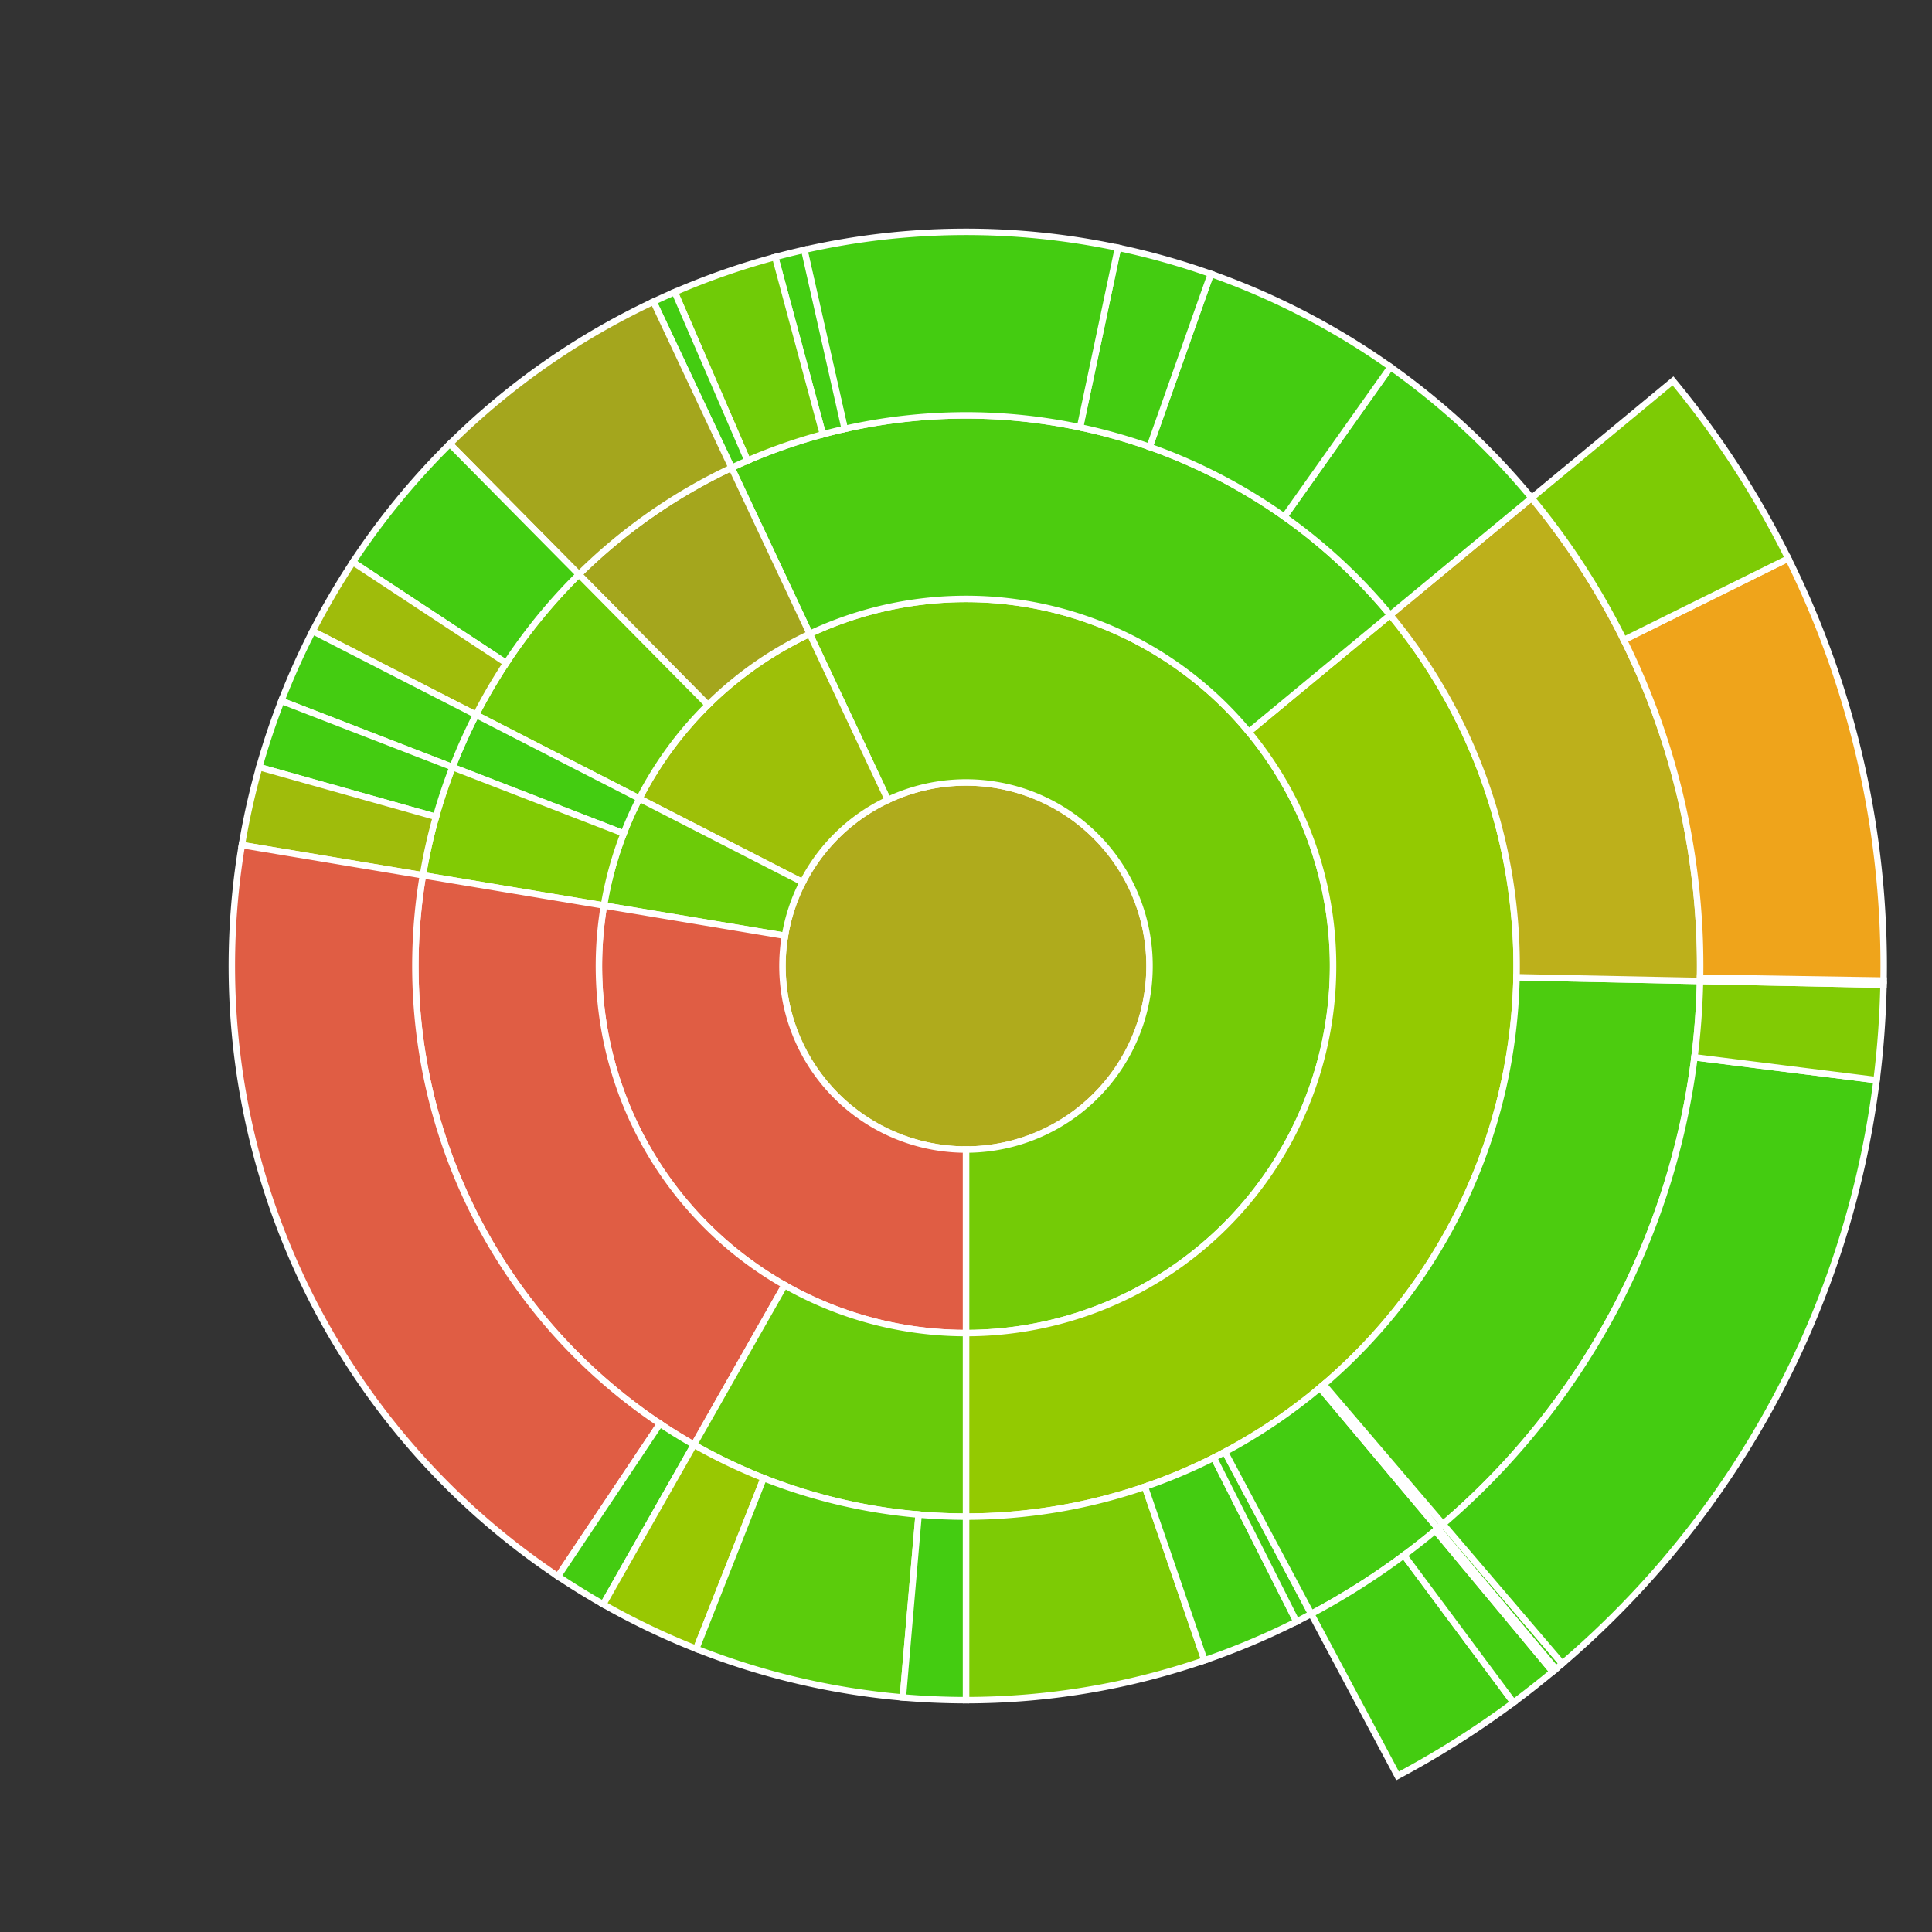
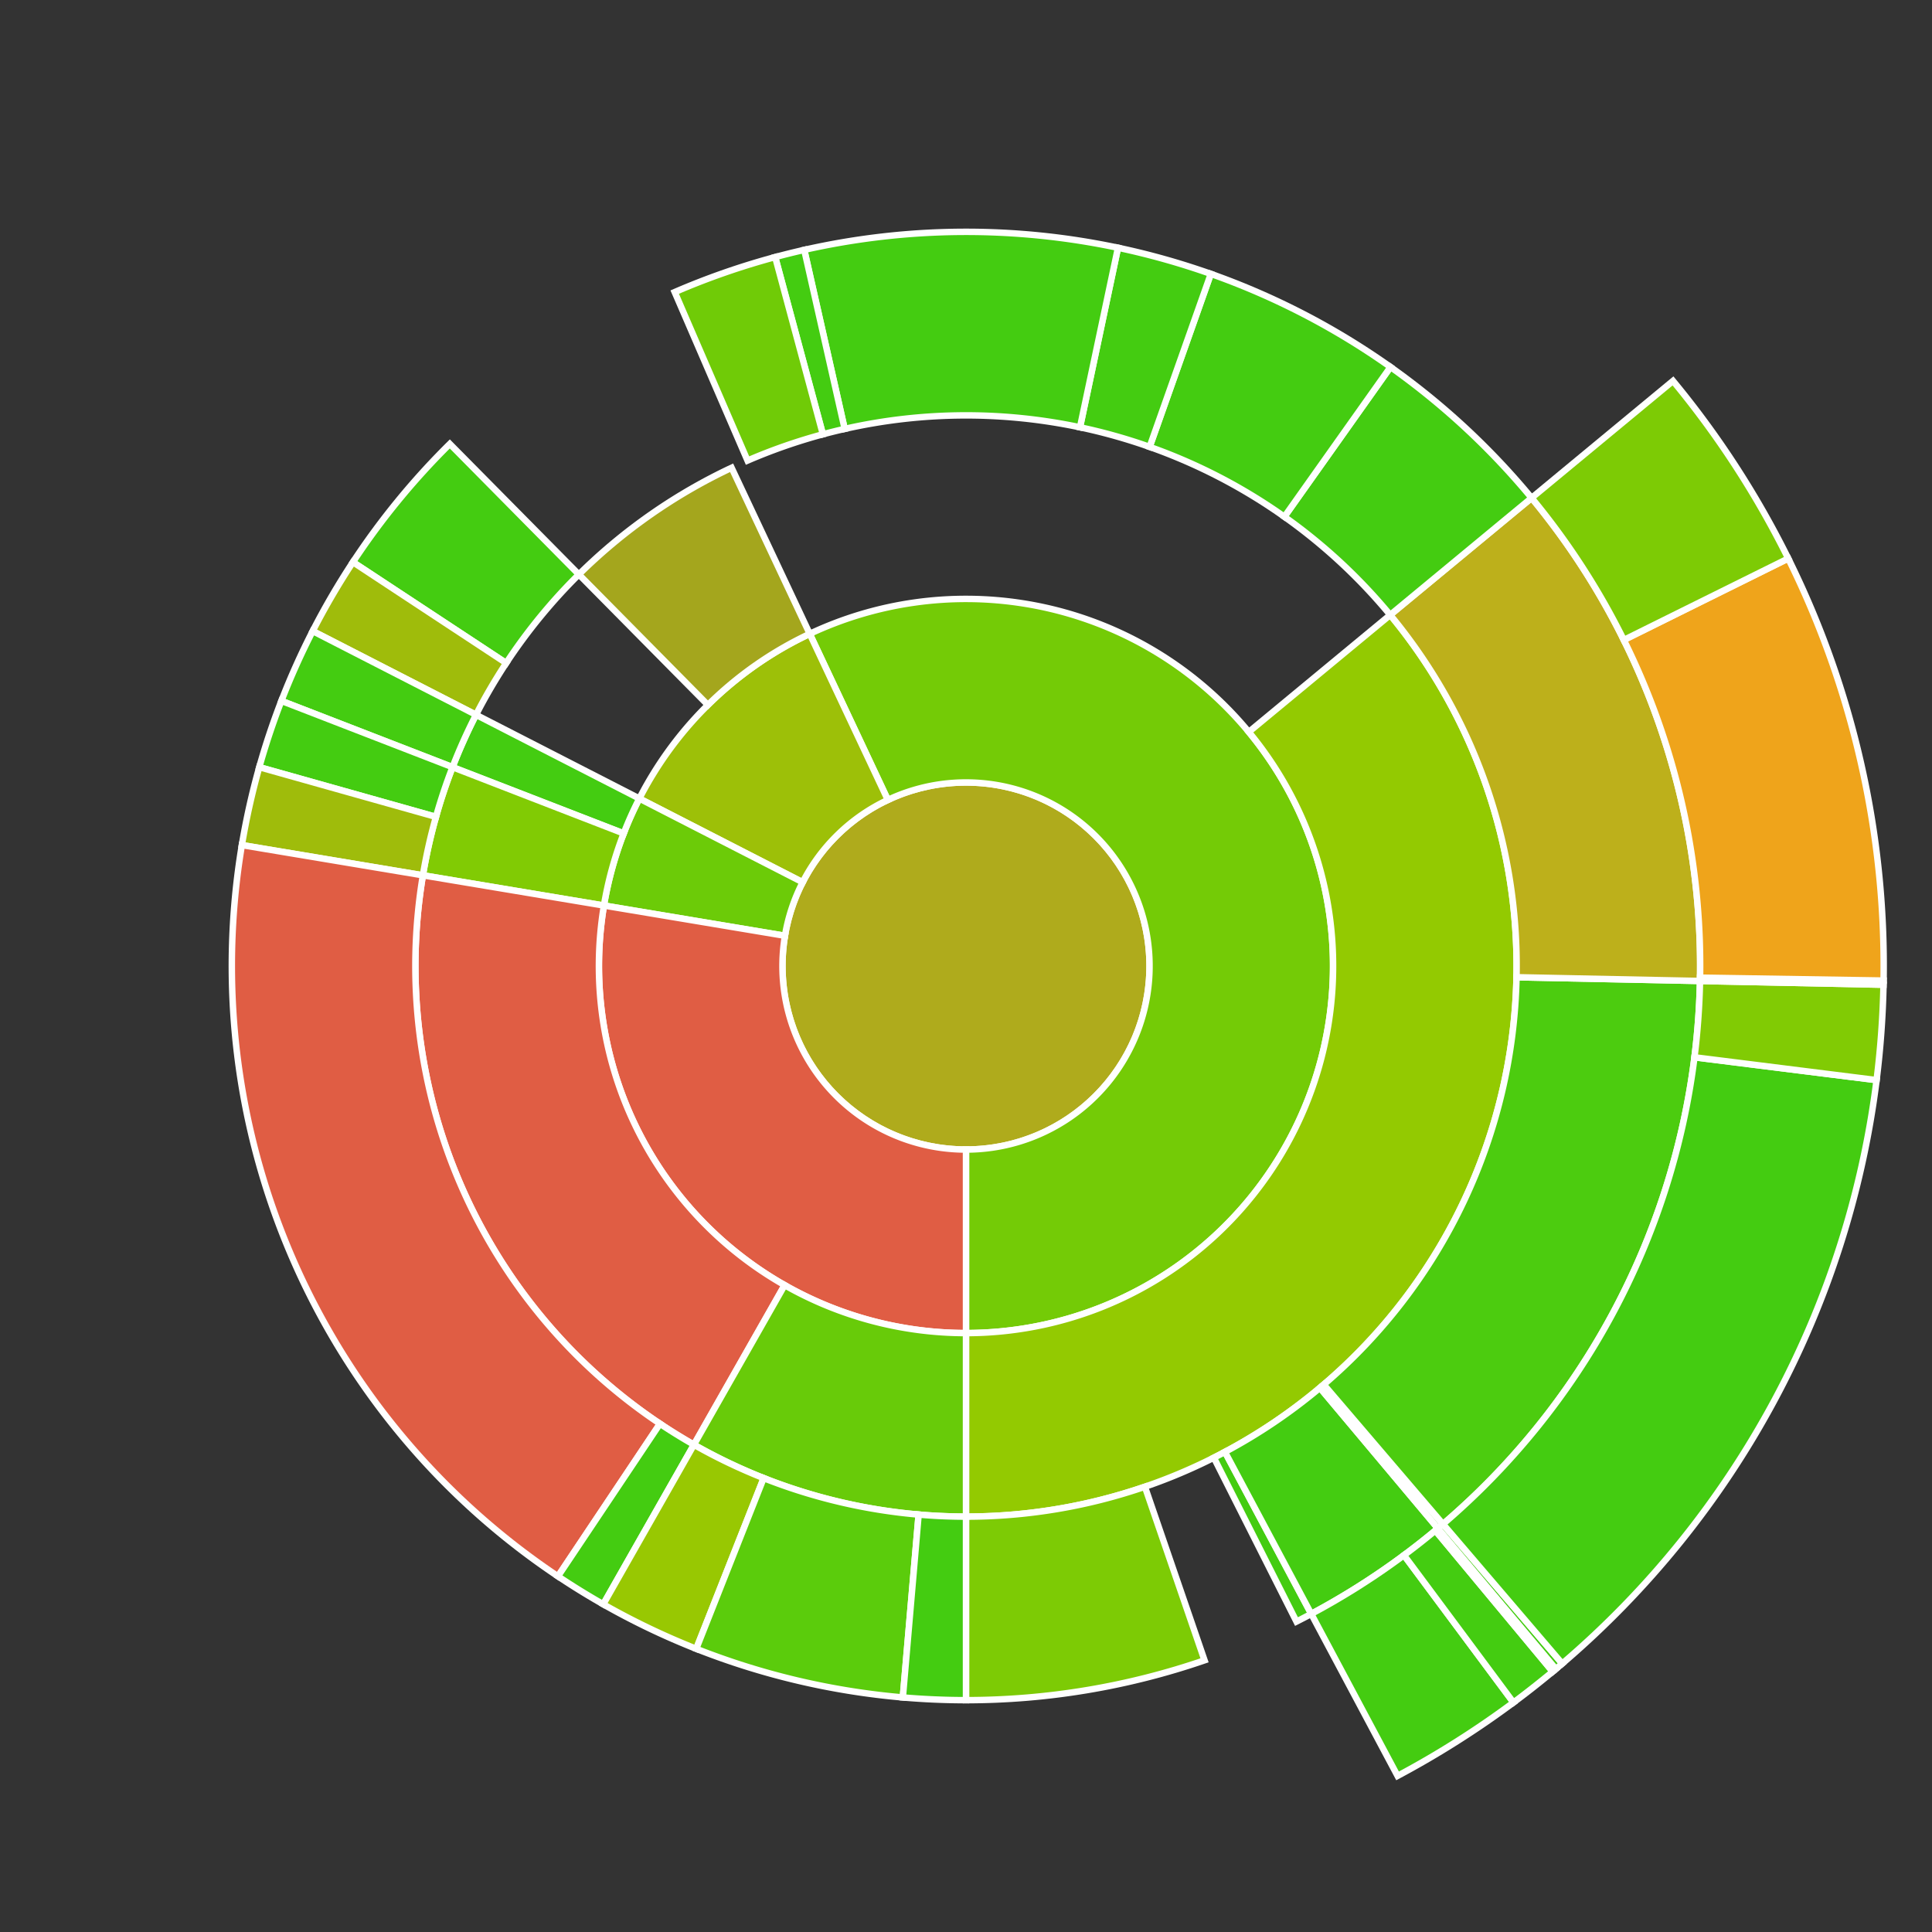
<svg xmlns="http://www.w3.org/2000/svg" baseProfile="full" width="300" height="300" viewBox="0 0 300 300" version="1.1">
  <rect x="0" y="0" width="300" height="300" fill="#333333" stroke="none" />
  <style>rect.s{mask:url(#mask);}</style>
  <defs>
    <pattern id="white" width="4" height="4" patternUnits="userSpaceOnUse" patternTransform="rotate(45)">
      <rect width="2" height="2" transform="translate(0,0)" fill="white" />
    </pattern>
    <mask id="mask">
      <rect x="0" y="0" width="100%" height="100%" fill="url(#white)" />
    </mask>
  </defs>
  <circle cx="150.0" cy="150.0" fill="#afab1c" r="28.5" stroke="white" stroke-width="1" />
  <path d="M 150.0 178.5 L 150.0 207.0 A 57.0 57.0 0 1 0 125.735 98.423 L 137.868 124.211 A 28.5 28.5 0 1 1 150.0 178.5 z" fill="#74cb06" stroke="white" stroke-width="1" />
  <path d="M 150.0 207.0 L 150.0 235.5 A 85.5 85.5 0 0 0 215.869 95.488 L 193.913 113.659 A 57.0 57.0 0 0 1 150.0 207.0 z" fill="#93ca01" stroke="white" stroke-width="1" />
  <path d="M 150.0 235.5 L 150.0 264.0 A 114.0 114.0 0 0 0 187.041 257.814 L 177.781 230.861 A 85.5 85.5 0 0 1 150.0 235.5 z" fill="#7dcb05" stroke="white" stroke-width="1" />
-   <path d="M 177.781 230.861 L 187.041 257.814 A 114.0 114.0 0 0 0 201.317 251.797 L 188.488 226.348 A 85.5 85.5 0 0 1 177.781 230.861 z" fill="#4c1" stroke="white" stroke-width="1" />
  <path d="M 188.488 226.348 L 201.317 251.797 A 114.0 114.0 0 0 0 203.611 250.607 L 190.208 225.456 A 85.5 85.5 0 0 1 188.488 226.348 z" fill="#4c1" stroke="white" stroke-width="1" />
  <path d="M 190.208 225.456 L 203.611 250.607 A 114.0 114.0 0 0 0 223.278 237.329 L 204.958 215.497 A 85.5 85.5 0 0 1 190.208 225.456 z" fill="#4c1" stroke="white" stroke-width="1" />
  <path d="M 203.611 250.607 L 217.014 275.759 A 142.5 142.5 0 0 0 235.009 264.367 L 218.007 241.493 A 114.0 114.0 0 0 1 203.611 250.607 z" fill="#4c1" stroke="white" stroke-width="1" />
  <path d="M 218.007 241.493 L 235.009 264.367 A 142.5 142.5 0 0 0 241.101 259.575 L 222.881 237.66 A 114.0 114.0 0 0 1 218.007 241.493 z" fill="#4c1" stroke="white" stroke-width="1" />
  <path d="M 222.881 237.66 L 241.101 259.575 A 142.5 142.5 0 0 0 241.597 259.161 L 223.278 237.329 A 114.0 114.0 0 0 1 222.881 237.66 z" fill="#4c1" stroke="white" stroke-width="1" />
  <path d="M 204.958 215.497 L 223.278 237.329 A 114.0 114.0 0 0 0 224.067 236.661 L 205.55 214.996 A 85.5 85.5 0 0 1 204.958 215.497 z" fill="#4c1" stroke="white" stroke-width="1" />
  <path d="M 223.278 237.329 L 241.597 259.161 A 142.5 142.5 0 0 0 242.583 258.326 L 224.067 236.661 A 114.0 114.0 0 0 1 223.278 237.329 z" fill="#4c1" stroke="white" stroke-width="1" />
  <path d="M 205.55 214.996 L 224.067 236.661 A 114.0 114.0 0 0 0 263.976 152.325 L 235.482 151.744 A 85.5 85.5 0 0 1 205.55 214.996 z" fill="#4ccc0f" stroke="white" stroke-width="1" />
  <path d="M 224.067 236.661 L 242.583 258.326 A 142.5 142.5 0 0 0 291.394 167.719 L 263.115 164.175 A 114.0 114.0 0 0 1 224.067 236.661 z" fill="#4c1" stroke="white" stroke-width="1" />
  <path d="M 263.115 164.175 L 291.394 167.719 A 142.5 142.5 0 0 0 292.47 152.907 L 263.976 152.325 A 114.0 114.0 0 0 1 263.115 164.175 z" fill="#81cb04" stroke="white" stroke-width="1" />
  <path d="M 235.482 151.744 L 263.976 152.325 A 114.0 114.0 0 0 0 237.825 77.318 L 215.869 95.488 A 85.5 85.5 0 0 1 235.482 151.744 z" fill="#bdb01b" stroke="white" stroke-width="1" />
  <path d="M 263.976 152.325 L 292.47 152.907 A 142.5 142.5 0 0 0 292.482 152.261 L 263.986 151.809 A 114.0 114.0 0 0 1 263.976 152.325 z" fill="#4c1" stroke="white" stroke-width="1" />
  <path d="M 263.986 151.809 L 292.482 152.261 A 142.5 142.5 0 0 0 277.679 86.721 L 252.143 99.376 A 114.0 114.0 0 0 1 263.986 151.809 z" fill="#efa41b" stroke="white" stroke-width="1" />
  <path d="M 252.143 99.376 L 277.679 86.721 A 142.5 142.5 0 0 0 259.782 59.147 L 237.825 77.318 A 114.0 114.0 0 0 1 252.143 99.376 z" fill="#7dcb05" stroke="white" stroke-width="1" />
-   <path d="M 193.913 113.659 L 215.869 95.488 A 85.5 85.5 0 0 0 113.603 72.634 L 125.735 98.423 A 57.0 57.0 0 0 1 193.913 113.659 z" fill="#4ccc0f" stroke="white" stroke-width="1" />
  <path d="M 215.869 95.488 L 237.825 77.318 A 114.0 114.0 0 0 0 215.916 56.989 L 199.437 80.242 A 85.5 85.5 0 0 1 215.869 95.488 z" fill="#4c1" stroke="white" stroke-width="1" />
  <path d="M 199.437 80.242 L 215.916 56.989 A 114.0 114.0 0 0 0 188.017 42.526 L 178.513 69.394 A 85.5 85.5 0 0 1 199.437 80.242 z" fill="#4c1" stroke="white" stroke-width="1" />
  <path d="M 178.513 69.394 L 188.017 42.526 A 114.0 114.0 0 0 0 173.601 38.47 L 167.701 66.352 A 85.5 85.5 0 0 1 178.513 69.394 z" fill="#4c1" stroke="white" stroke-width="1" />
  <path d="M 167.701 66.352 L 173.601 38.47 A 114.0 114.0 0 0 0 124.885 38.801 L 131.163 66.601 A 85.5 85.5 0 0 1 167.701 66.352 z" fill="#4c1" stroke="white" stroke-width="1" />
  <path d="M 131.163 66.601 L 124.885 38.801 A 114.0 114.0 0 0 0 120.37 39.918 L 127.777 67.438 A 85.5 85.5 0 0 1 131.163 66.601 z" fill="#4c1" stroke="white" stroke-width="1" />
  <path d="M 127.777 67.438 L 120.37 39.918 A 114.0 114.0 0 0 0 104.768 45.358 L 116.076 71.518 A 85.5 85.5 0 0 1 127.777 67.438 z" fill="#70cb07" stroke="white" stroke-width="1" />
-   <path d="M 116.076 71.518 L 104.768 45.358 A 114.0 114.0 0 0 0 101.471 46.845 L 113.603 72.634 A 85.5 85.5 0 0 1 116.076 71.518 z" fill="#4c1" stroke="white" stroke-width="1" />
  <path d="M 137.868 124.211 L 125.735 98.423 A 57.0 57.0 0 0 0 99.277 123.996 L 124.639 136.998 A 28.5 28.5 0 0 1 137.868 124.211 z" fill="#9dc008" stroke="white" stroke-width="1" />
  <path d="M 125.735 98.423 L 113.603 72.634 A 85.5 85.5 0 0 0 89.886 89.201 L 109.924 109.467 A 57.0 57.0 0 0 1 125.735 98.423 z" fill="#a4a61d" stroke="white" stroke-width="1" />
-   <path d="M 113.603 72.634 L 101.471 46.845 A 114.0 114.0 0 0 0 69.848 68.934 L 89.886 89.201 A 85.5 85.5 0 0 1 113.603 72.634 z" fill="#a4a61d" stroke="white" stroke-width="1" />
-   <path d="M 109.924 109.467 L 89.886 89.201 A 85.5 85.5 0 0 0 73.916 110.994 L 99.277 123.996 A 57.0 57.0 0 0 1 109.924 109.467 z" fill="#6ccb08" stroke="white" stroke-width="1" />
  <path d="M 89.886 89.201 L 69.848 68.934 A 114.0 114.0 0 0 0 54.802 87.284 L 78.601 102.963 A 85.5 85.5 0 0 1 89.886 89.201 z" fill="#4c1" stroke="white" stroke-width="1" />
  <path d="M 78.601 102.963 L 54.802 87.284 A 114.0 114.0 0 0 0 48.555 97.992 L 73.916 110.994 A 85.5 85.5 0 0 1 78.601 102.963 z" fill="#9fbc0b" stroke="white" stroke-width="1" />
  <path d="M 124.639 136.998 L 99.277 123.996 A 57.0 57.0 0 0 0 93.779 140.611 L 121.889 145.306 A 28.5 28.5 0 0 1 124.639 136.998 z" fill="#6ccb08" stroke="white" stroke-width="1" />
  <path d="M 99.277 123.996 L 73.916 110.994 A 85.5 85.5 0 0 0 70.27 119.124 L 96.846 129.416 A 57.0 57.0 0 0 1 99.277 123.996 z" fill="#4c1" stroke="white" stroke-width="1" />
  <path d="M 73.916 110.994 L 48.555 97.992 A 114.0 114.0 0 0 0 43.693 108.833 L 70.27 119.124 A 85.5 85.5 0 0 1 73.916 110.994 z" fill="#4c1" stroke="white" stroke-width="1" />
  <path d="M 96.846 129.416 L 70.27 119.124 A 85.5 85.5 0 0 0 65.668 135.917 L 93.779 140.611 A 57.0 57.0 0 0 1 96.846 129.416 z" fill="#81cb04" stroke="white" stroke-width="1" />
  <path d="M 70.27 119.124 L 43.693 108.833 A 114.0 114.0 0 0 0 40.261 119.124 L 67.696 126.843 A 85.5 85.5 0 0 1 70.27 119.124 z" fill="#4c1" stroke="white" stroke-width="1" />
  <path d="M 67.696 126.843 L 40.261 119.124 A 114.0 114.0 0 0 0 37.557 131.223 L 65.668 135.917 A 85.5 85.5 0 0 1 67.696 126.843 z" fill="#9fbc0b" stroke="white" stroke-width="1" />
  <path d="M 121.889 145.306 L 93.779 140.611 A 57.0 57.0 0 0 0 150.0 207.0 L 150.0 178.5 A 28.5 28.5 0 0 1 121.889 145.306 z" fill="#e05d44" stroke="white" stroke-width="1" />
  <path d="M 93.779 140.611 L 65.668 135.917 A 85.5 85.5 0 0 0 107.754 224.334 L 121.836 199.556 A 57.0 57.0 0 0 1 93.779 140.611 z" fill="#e05d44" stroke="white" stroke-width="1" />
  <path d="M 65.668 135.917 L 37.557 131.223 A 114.0 114.0 0 0 0 86.638 244.77 L 102.479 221.077 A 85.5 85.5 0 0 1 65.668 135.917 z" fill="#e05d44" stroke="white" stroke-width="1" />
  <path d="M 102.479 221.077 L 86.638 244.77 A 114.0 114.0 0 0 0 93.673 249.112 L 107.754 224.334 A 85.5 85.5 0 0 1 102.479 221.077 z" fill="#4c1" stroke="white" stroke-width="1" />
  <path d="M 121.836 199.556 L 107.754 224.334 A 85.5 85.5 0 0 0 150 235.5 L 150.0 207.0 A 57.0 57.0 0 0 1 121.836 199.556 z" fill="#68cb09" stroke="white" stroke-width="1" />
  <path d="M 107.754 224.334 L 93.673 249.112 A 114.0 114.0 0 0 0 108.111 256.025 L 118.583 229.519 A 85.5 85.5 0 0 1 107.754 224.334 z" fill="#98c802" stroke="white" stroke-width="1" />
  <path d="M 118.583 229.519 L 108.111 256.025 A 114.0 114.0 0 0 0 140.193 263.577 L 142.645 235.183 A 85.5 85.5 0 0 1 118.583 229.519 z" fill="#5bcc0c" stroke="white" stroke-width="1" />
  <path d="M 142.645 235.183 L 140.193 263.577 A 114.0 114.0 0 0 0 150 264.0 L 150 235.5 A 85.5 85.5 0 0 1 142.645 235.183 z" fill="#4c1" stroke="white" stroke-width="1" />
</svg>